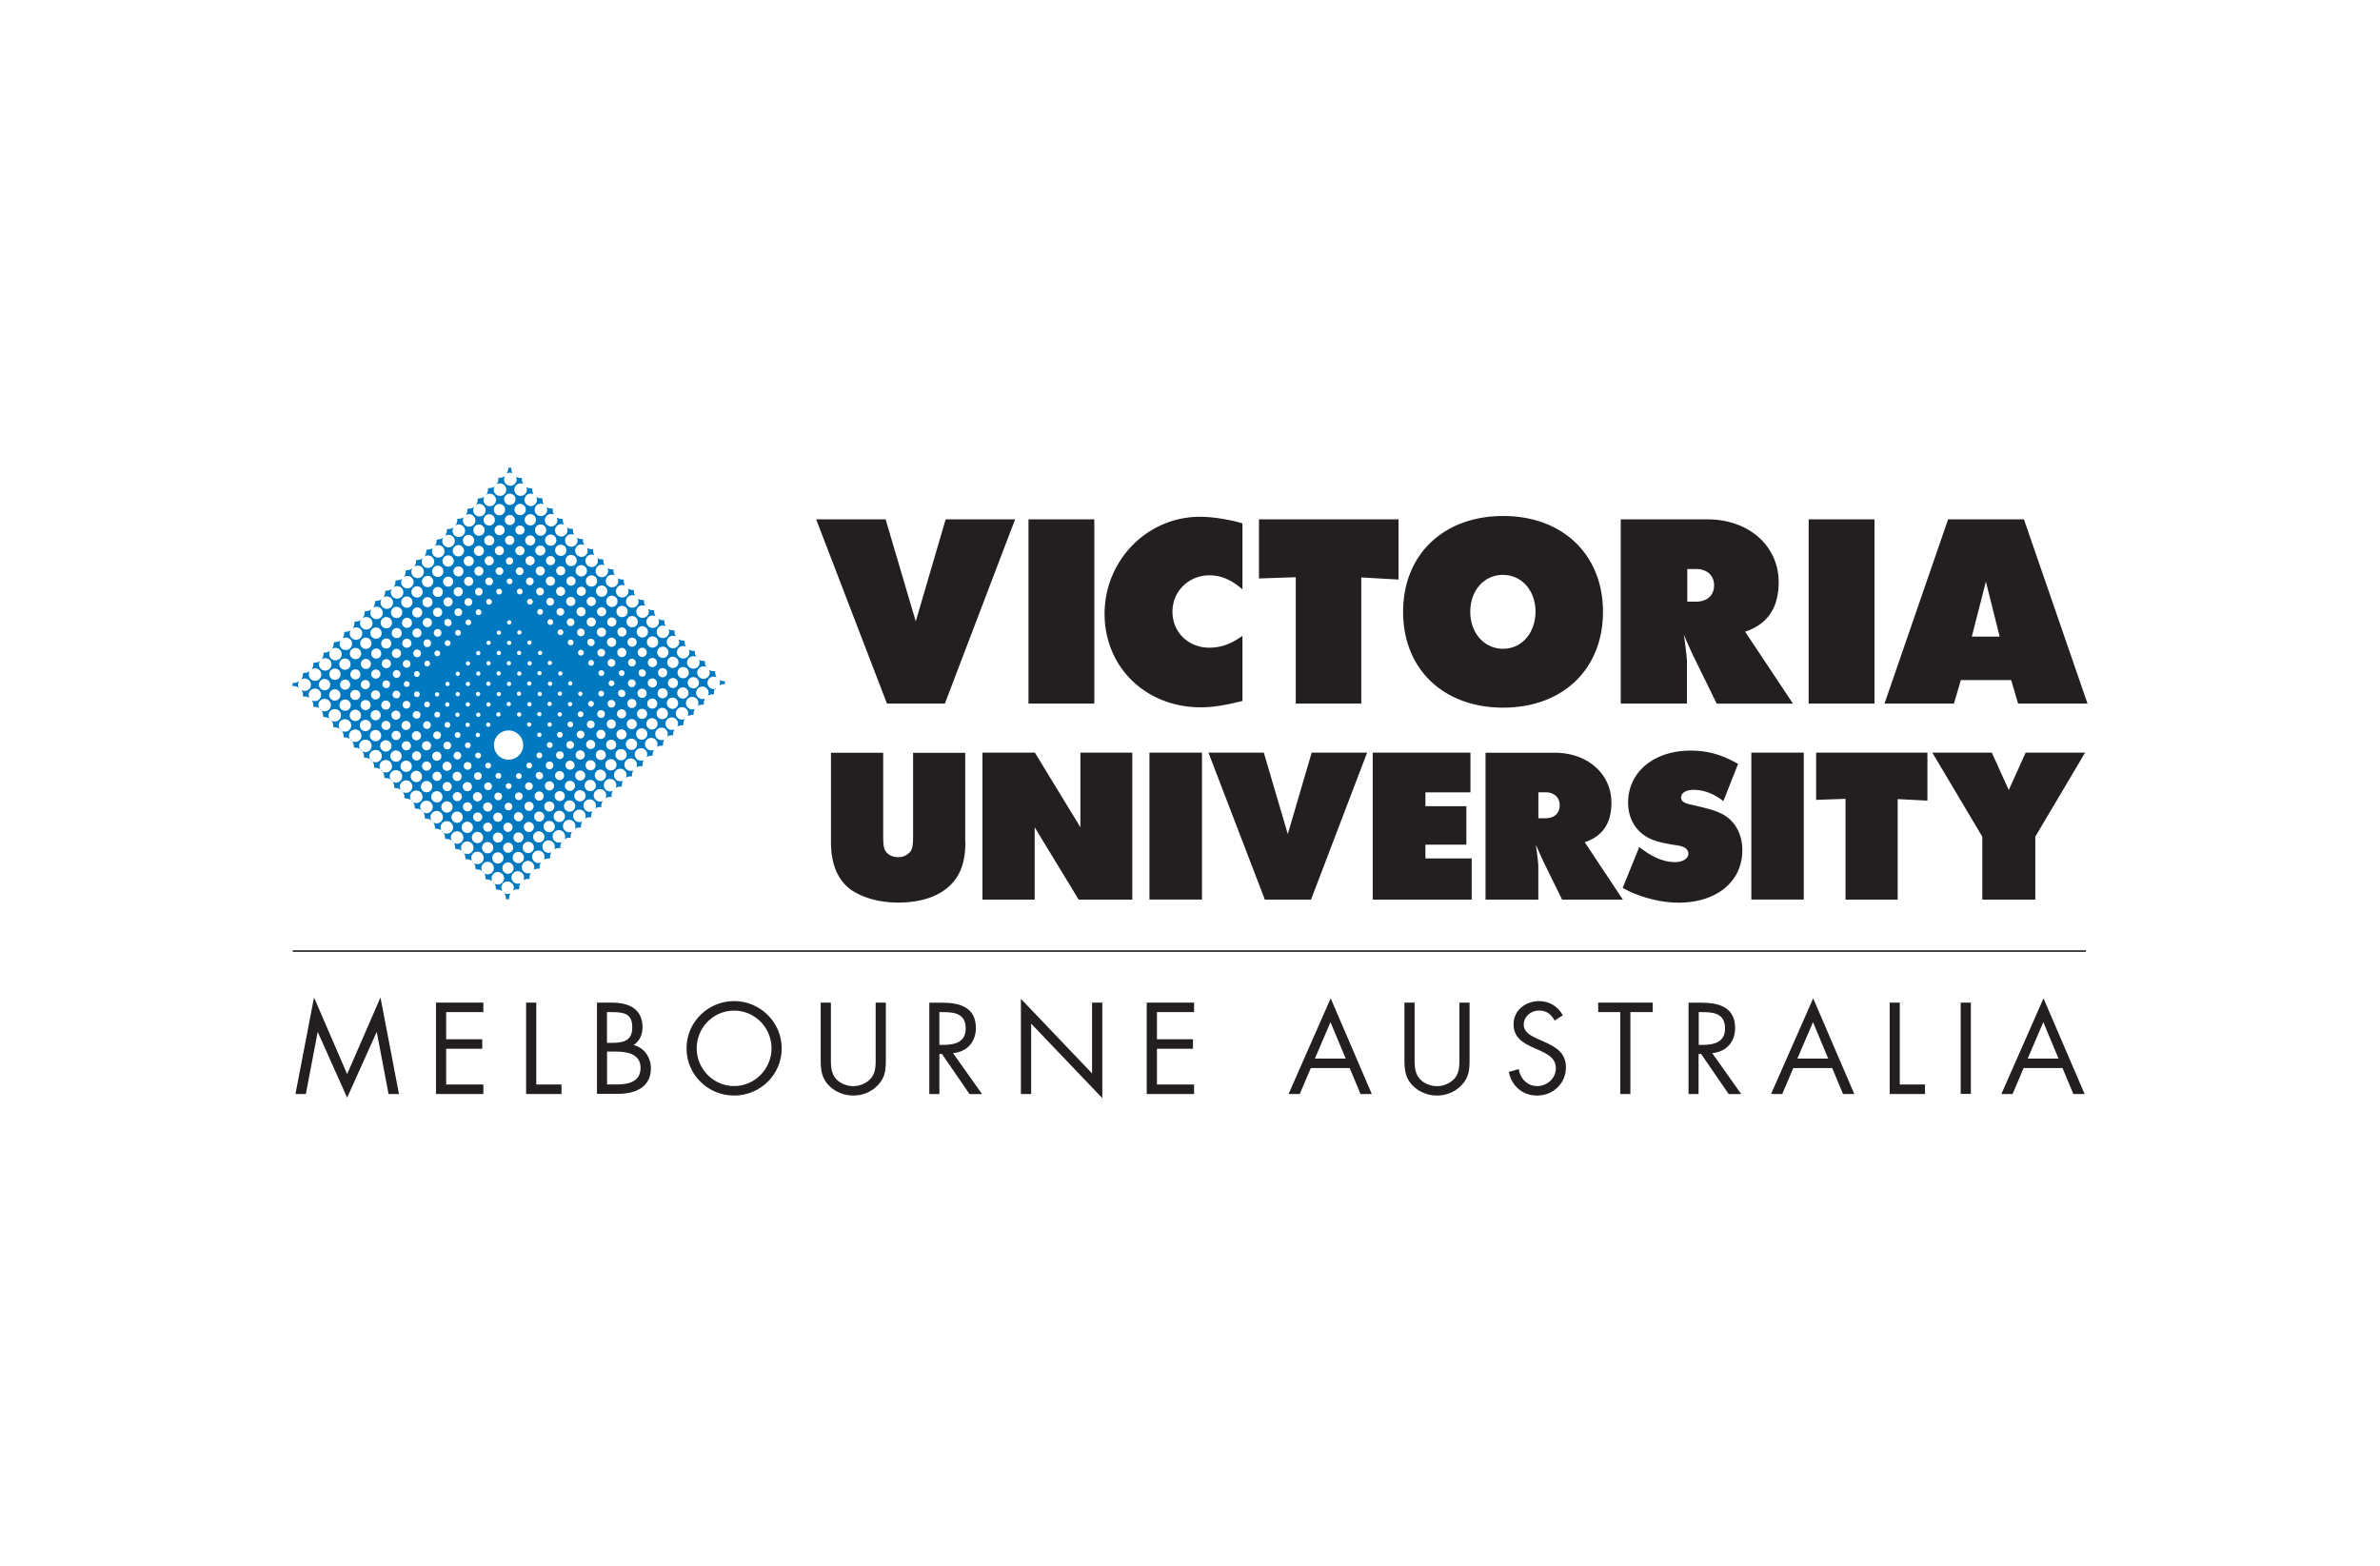
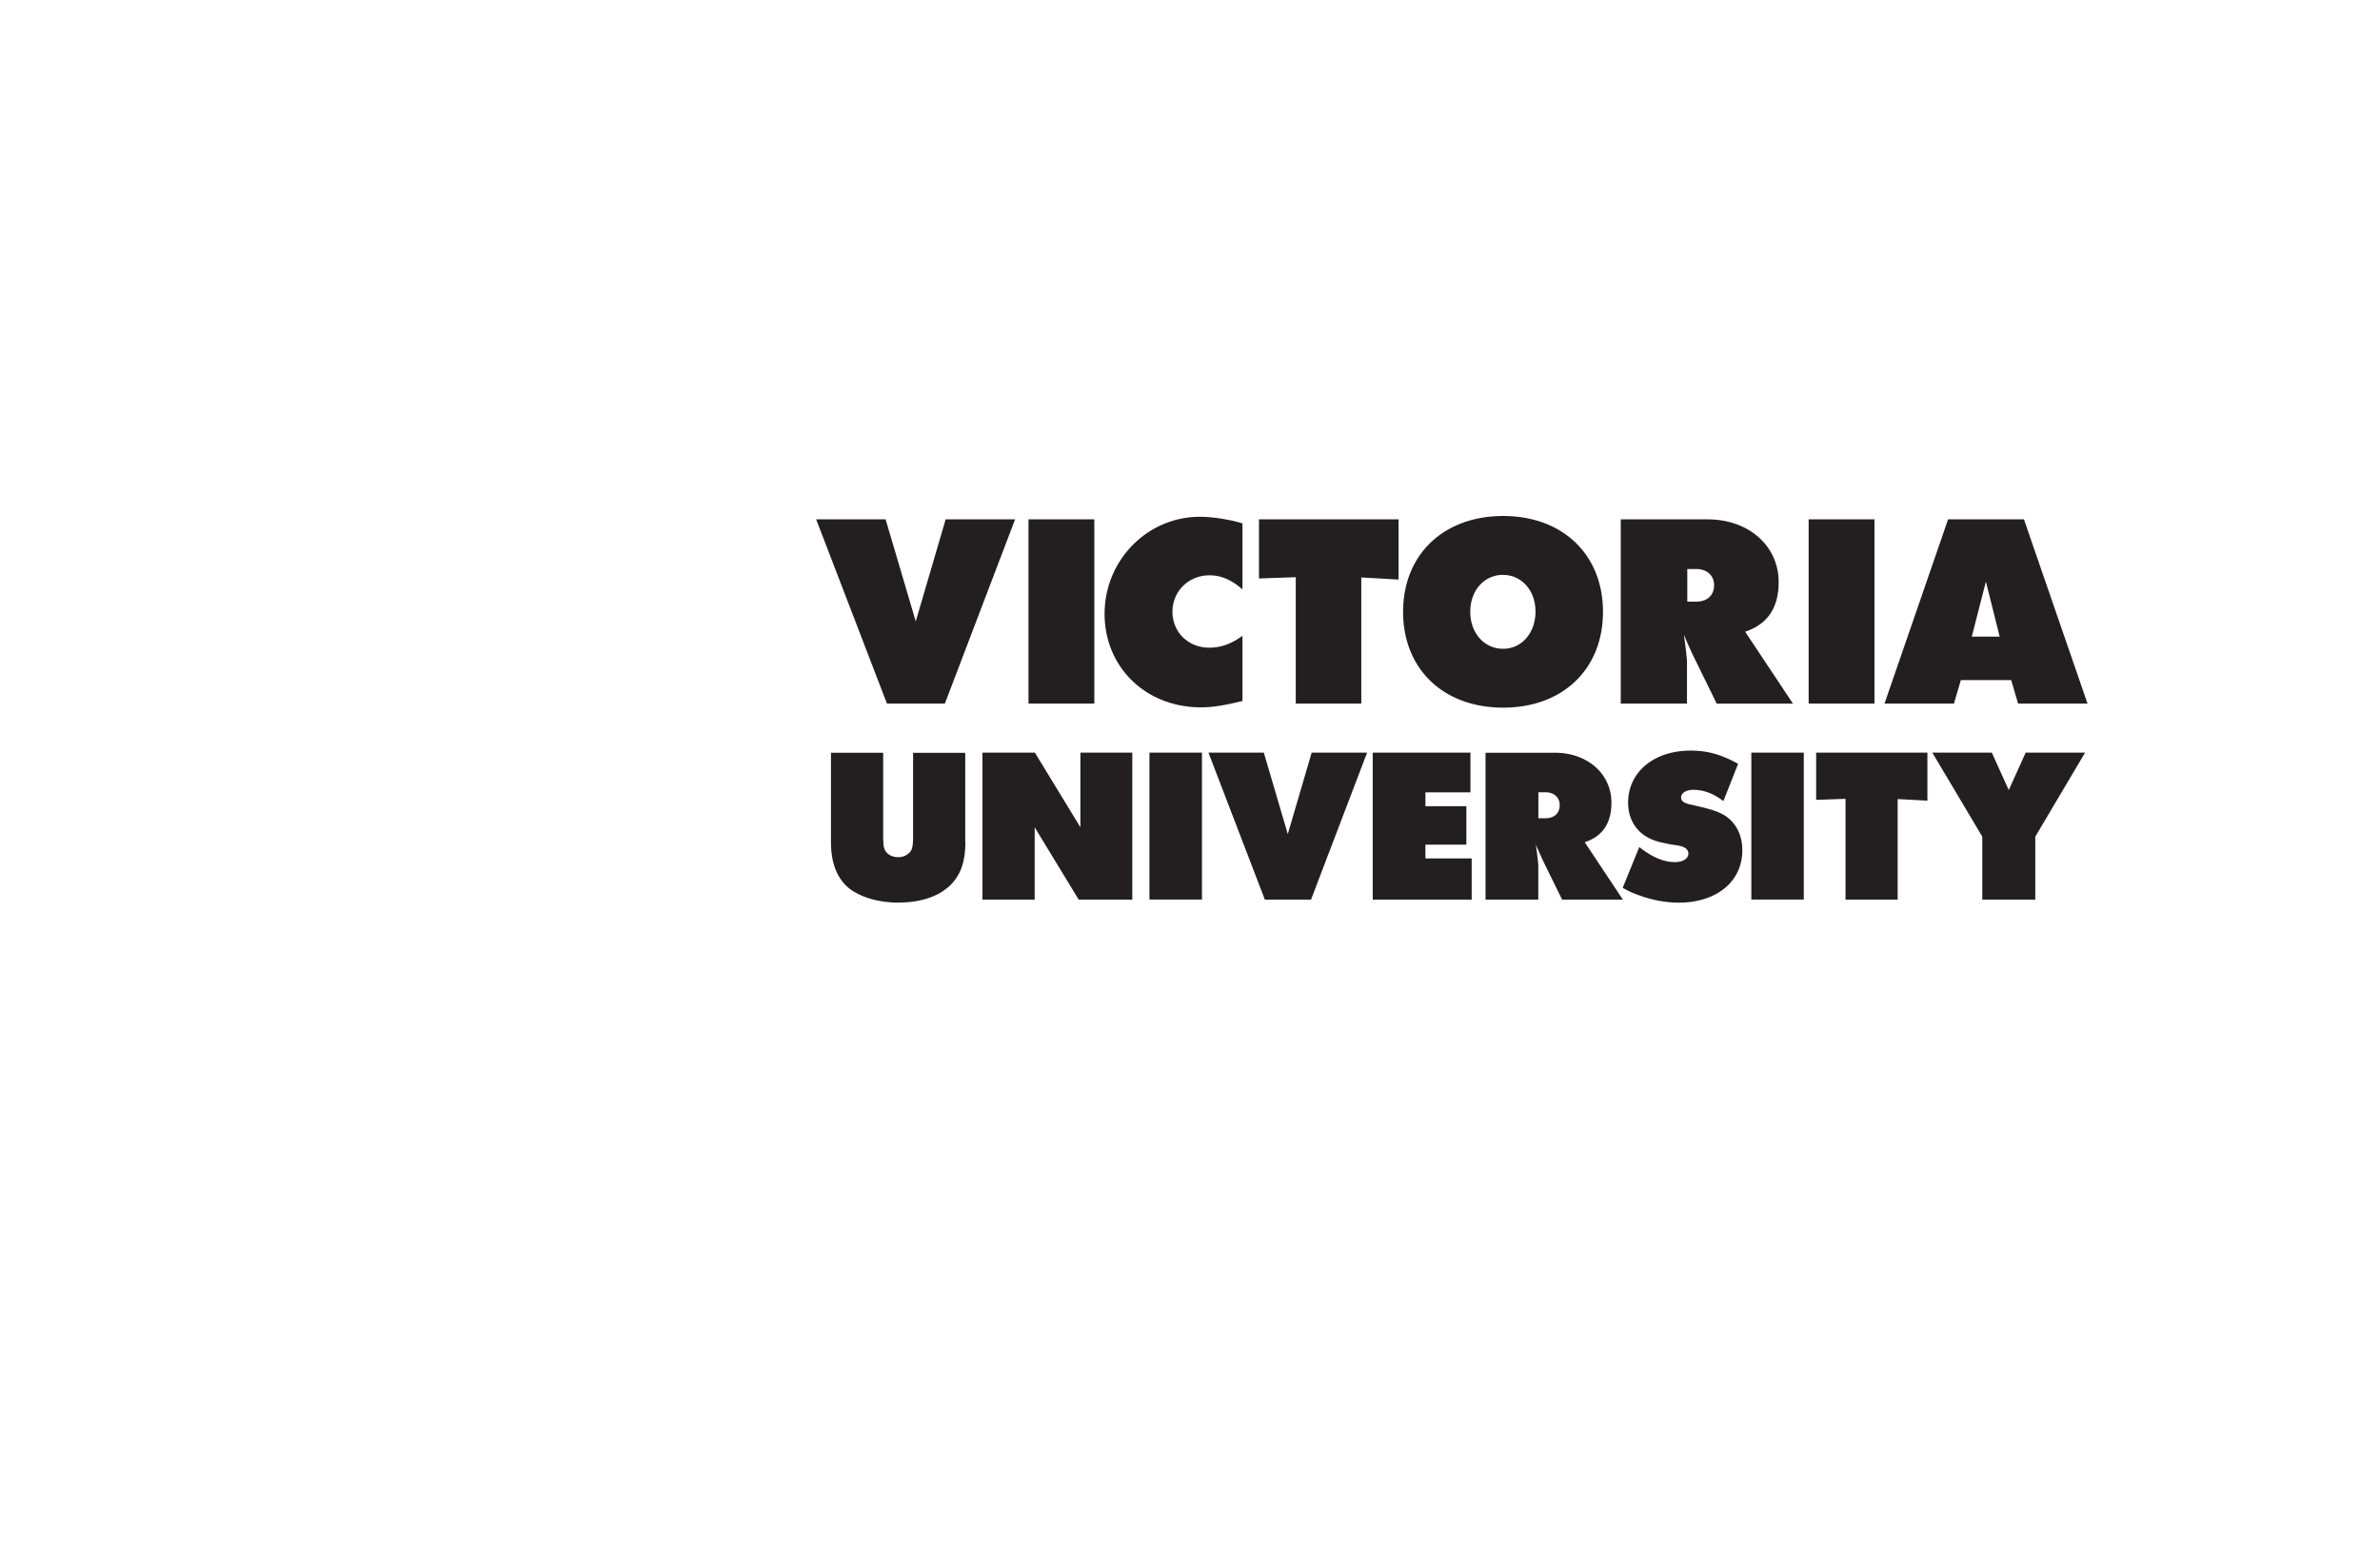
<svg xmlns="http://www.w3.org/2000/svg" viewBox="0 0 304 200">
  <path fill="#231f20" d="m113.12 66.34 3.85 13.03 3.82-13.03h8.87l-8.97 23.53h-7.4l-9.04-23.53h8.87zM131.37 66.34h8.41v23.53h-8.41zM158.7 75.29c-1.37-1.21-2.71-1.8-4.21-1.8-2.67 0-4.73 2.04-4.73 4.65s2.02 4.59 4.7 4.59c1.53 0 2.81-.49 4.24-1.51v8.32c-2.38.58-3.82.81-5.32.81-7.04 0-12.29-5.14-12.29-11.94s5.41-12.4 12.19-12.4c1.14 0 2.42.16 3.72.42.55.1.88.19 1.7.42v8.44ZM160.81 66.34h17.83v7.69l-4.76-.27v16.11h-8.37V73.73l-4.7.16v-7.55zM179.22 78.15c0 7.32 5.16 12.24 12.78 12.24s12.75-4.92 12.75-12.24-5.16-12.24-12.75-12.24-12.78 4.91-12.78 12.24M192 73.44c2.37 0 4.13 2 4.13 4.68s-1.72 4.75-4.13 4.75-4.2-2-4.2-4.72 1.76-4.72 4.2-4.72M207.03 89.87h8.45V84.4a54.192 54.192 0 0 0-.4-3.33c.49 1.18.75 1.7 1.04 2.36l.33.68 2.83 5.77h9.74l-6.11-9.19c2.85-.95 4.28-3.05 4.28-6.33 0-4.63-3.82-8.02-9.08-8.02h-11.09v23.53m8.5-17.19h1.11c1.4 0 2.31.82 2.31 2.07 0 1.31-.88 2.1-2.31 2.1h-1.11v-4.16M231.02 66.34h8.41v23.53h-8.41zM240.71 89.87h8.87l.88-3h6.43l.88 3h8.87l-8.12-23.53h-9.69l-8.12 23.53m12.95-15.58 1.76 7.03h-3.56l1.8-7.03M123.31 107.53c0 1.04-.1 1.98-.34 2.82-.86 3.15-3.86 4.94-8.26 4.94-2.5 0-4.78-.68-6.26-1.82-1.53-1.28-2.31-3.2-2.31-5.94V96.15h6.67v10.57c0 .94.05 1.49.18 1.75.24.63.94 1.02 1.72 1.02.5 0 .89-.13 1.22-.39.57-.4.7-.81.7-2.37V96.16h6.66v11.38M125.49 96.14h6.7l5.81 9.53v-9.53h6.63v18.77h-6.85l-5.62-9.24v9.24h-6.67V96.14zM146.82 96.14h6.71v18.76h-6.71zM161.43 96.14l3.06 10.4 3.05-10.4h7.08l-7.16 18.77h-5.9l-7.2-18.77h7.07zM175.34 96.14h12.48v5.07h-5.75v1.77h5.23v4.91h-5.23v1.76h5.91v5.26h-12.64V96.14zM189.75 114.91h6.74v-4.36c0-.06-.03-.29-.05-.6-.08-.7-.13-1.12-.26-2.06.39.94.6 1.35.83 1.88l.26.54 2.26 4.6h7.76l-4.87-7.33c2.27-.75 3.41-2.42 3.41-5.04 0-3.69-3.05-6.39-7.24-6.39h-8.84v18.76m6.75-13.71h.88c1.12 0 1.84.65 1.84 1.65 0 1.05-.7 1.67-1.84 1.67h-.88v-3.32M209.38 108.19c1.66 1.31 3.12 1.93 4.58 1.93.99 0 1.7-.45 1.7-1.09 0-.36-.26-.7-.66-.84-.24-.11-.42-.16-1.46-.31-1.12-.21-1.7-.34-2.19-.52-2.14-.73-3.39-2.53-3.39-4.83 0-3.9 3.28-6.65 7.98-6.65 2.19 0 3.93.5 6.07 1.69l-1.88 4.76c-1.28-.99-2.53-1.44-3.83-1.44-.94 0-1.57.4-1.57.97 0 .5.4.76 1.5.97l1.22.29c1.36.34 1.95.55 2.68.94 1.54.89 2.42 2.53 2.42 4.54 0 4.01-3.29 6.7-8.13 6.7-1.75 0-3.67-.39-5.33-1.04-.63-.23-.99-.39-1.82-.85l2.11-5.2M223.7 96.14h6.7v18.76h-6.7zM231.98 96.14h14.21v6.13l-3.8-.2v12.84h-6.66v-12.87l-3.75.13v-6.03zM254.42 96.14l2.16 4.78 2.16-4.78h7.59l-6.36 10.73v8.04h-6.77v-8.04l-6.38-10.73h7.6z" />
-   <path fill="#0079c1" d="M64.68 60.52c.24-.16.55-.18.8-.06-.14-.22-.19-.48-.17-.73-.13.03-.26.03-.39 0 .02.28-.06.56-.23.79M38.18 87.84a.793.793 0 0 1 .03-.85c-.23.18-.51.26-.79.24l-.06.06c.02.11.02.21 0 .33l.02.02c.28-.03.56.04.79.21M65.63 64.29c-.28.28-.74.28-1.02 0s-.28-.73 0-1.02.73-.28 1.02 0 .28.73 0 1.02m1.32 1.31c-.28.28-.74.28-1.02 0s-.28-.73 0-1.02.74-.28 1.02 0 .28.73 0 1.02m1.3 1.31c-.28.28-.73.28-1.02 0s-.28-.73 0-1.02.74-.28 1.02 0 .28.73 0 1.02m1.31 1.31c-.28.28-.74.28-1.02 0s-.28-.74 0-1.02.74-.28 1.02 0 .28.74 0 1.02m1.29 1.29c-.28.28-.73.28-1.02 0-.28-.28-.28-.74 0-1.02s.73-.28 1.02 0 .28.74 0 1.02m1.29 1.29c-.28.28-.73.28-1.02 0s-.28-.74 0-1.02.73-.28 1.02 0c.28.28.28.73 0 1.02m1.32 1.31c-.28.28-.74.28-1.02 0a.724.724 0 0 1 0-1.02c.28-.28.74-.28 1.02 0s.28.73 0 1.02m1.3 1.31c-.28.28-.73.28-1.02 0s-.28-.73 0-1.02c.28-.28.74-.28 1.02 0s.28.74 0 1.02m1.3 1.3c-.28.28-.74.28-1.02 0a.724.724 0 0 1 0-1.02c.28-.28.73-.28 1.02 0s.28.74 0 1.02m1.3 1.3c-.28.28-.74.28-1.02 0s-.28-.74 0-1.02.73-.28 1.02 0c.28.28.28.74 0 1.02m1.31 1.3c-.28.28-.74.28-1.02 0a.724.724 0 0 1 0-1.02c.28-.28.73-.28 1.02 0 .28.28.28.74 0 1.02m1.3 1.3c-.28.28-.73.28-1.02 0a.724.724 0 0 1 0-1.02c.28-.28.74-.28 1.02 0s.28.73 0 1.02m1.29 1.3c-.28.28-.74.28-1.02 0a.724.724 0 0 1 0-1.02c.28-.28.73-.28 1.02 0 .28.28.28.74 0 1.02m1.3 1.3c-.28.28-.73.28-1.02 0a.724.724 0 0 1 0-1.02c.28-.28.74-.28 1.02 0s.28.74 0 1.02m1.3 1.3c-.28.28-.74.28-1.02 0a.724.724 0 0 1 0-1.02c.28-.28.74-.28 1.02 0s.28.73 0 1.02m1.31 1.31c-.28.28-.73.28-1.02 0a.724.724 0 0 1 0-1.02c.28-.28.74-.28 1.02 0s.28.74 0 1.02m1.29 1.29c-.28.28-.74.28-1.02 0a.724.724 0 0 1 0-1.02c.28-.28.74-.28 1.02 0s.28.74 0 1.02m1.31 1.31c-.28.28-.74.28-1.02 0s-.28-.74 0-1.02.74-.28 1.02 0 .28.74 0 1.02m1.3 1.29c-.28.28-.74.28-1.02 0s-.28-.74 0-1.02.74-.28 1.02 0 .28.74 0 1.02M64.31 65.61c-.28.28-.74.28-1.02 0a.724.724 0 0 1 0-1.02c.28-.28.74-.28 1.02 0s.28.73 0 1.02m4.25 4.26c.25-.25.66-.25.91 0s.25.66 0 .91-.66.25-.91 0-.25-.66 0-.91m-1.29-1.29c.25-.25.66-.25.91 0s.25.66 0 .91-.66.25-.91 0-.25-.66 0-.91m-.44-1.28c.23.23.23.6 0 .82s-.6.23-.83 0c-.23-.23-.23-.6 0-.82s.6-.23.83 0m-1.25-.42c-.25.25-.66.25-.91 0s-.25-.66 0-.91.66-.25.91 0 .25.66 0 .91M85.5 86.79c.25-.25.66-.25.91 0s.25.66 0 .91-.66.25-.91 0a.646.646 0 0 1 0-.91M75.11 76.41c.23-.23.6-.23.83 0 .23.23.23.6 0 .83-.23.23-.6.23-.83 0a.585.585 0 0 1 0-.83m2.15 2.14c-.23.23-.6.23-.83 0a.573.573 0 0 1 0-.82c.23-.23.6-.23.83 0 .23.23.23.6 0 .82m1.3 1.31c-.23.23-.6.23-.83 0a.573.573 0 0 1 0-.82c.23-.23.6-.23.83 0 .23.23.23.6 0 .82m1.29 1.28c-.23.23-.6.23-.82 0s-.23-.6 0-.83c.23-.23.6-.23.82 0 .23.23.23.6 0 .83m1.3 1.3c-.23.23-.6.23-.83 0s-.23-.6 0-.82c.23-.23.6-.23.83 0 .23.23.23.6 0 .82m1.3 1.3c-.23.23-.6.23-.82 0a.585.585 0 0 1 0-.83c.23-.23.6-.23.82 0s.23.6 0 .83m2.6 1.77c.23.23.23.6 0 .83-.23.23-.6.23-.83 0a.585.585 0 0 1 0-.83c.23-.23.6-.23.83 0m-1.3-.47c-.23.23-.6.23-.83 0a.573.573 0 0 1 0-.82c.23-.23.6-.23.83 0 .23.23.23.6 0 .82m-9.92-9.92c.23-.23.6-.23.83 0 .23.23.23.6 0 .82-.23.23-.6.23-.83 0a.573.573 0 0 1 0-.82m-1.31-1.31c.23-.23.6-.23.83 0 .23.23.23.6 0 .83-.23.23-.6.23-.83 0a.585.585 0 0 1 0-.83m-2.61-1.78a.585.585 0 0 1 0-.83c.23-.23.6-.23.82 0 .23.23.23.6 0 .83-.23.23-.6.23-.82 0m1.3.47c.23-.23.6-.23.82 0s.23.6 0 .82c-.23.23-.6.23-.82 0s-.23-.6 0-.82m16.52 16.53c-.28.28-.73.28-1.02 0-.28-.28-.28-.74 0-1.02s.74-.28 1.02 0 .28.74 0 1.02M63 66.92c-.28.28-.74.28-1.02 0a.724.724 0 0 1 0-1.02c.28-.28.74-.28 1.02 0s.28.74 0 1.02M84.18 88.1c.25-.25.66-.25.91 0s.25.66 0 .91-.66.25-.91 0a.646.646 0 0 1 0-.91M64.27 68.18c-.25.25-.66.25-.91 0s-.25-.66 0-.91.66-.25.91 0 .25.66 0 .91m1.25 1.25c-.23.23-.6.23-.83 0a.585.585 0 0 1 0-.83c.23-.23.6-.23.83 0 .23.23.23.6 0 .83m1.31 1.33c-.23.23-.6.23-.83 0a.585.585 0 0 1 0-.83c.23-.23.6-.23.83 0 .23.23.23.6 0 .83m1.29 1.28c-.23.23-.6.23-.83 0a.585.585 0 0 1 0-.83c.23-.23.6-.23.83 0 .23.23.23.6 0 .83m1.3 1.3c-.23.23-.6.23-.82 0s-.23-.6 0-.82.6-.23.82 0c.23.23.23.6 0 .82m1.3 1.3c-.23.23-.6.23-.83 0-.23-.23-.23-.6 0-.83s.6-.23.83 0c.23.23.23.6 0 .83m1.3 1.31c-.23.23-.6.23-.82 0s-.23-.6 0-.82c.23-.23.6-.23.82 0s.23.6 0 .82m1.3 1.29c-.23.23-.6.23-.83 0a.585.585 0 0 1 0-.83c.23-.23.6-.23.83 0 .23.23.23.6 0 .83m1.31 1.31c-.23.23-.6.23-.82 0s-.23-.6 0-.83.6-.23.82 0 .23.6 0 .83m1.31 1.31c-.23.23-.6.23-.83 0a.573.573 0 0 1 0-.82c.23-.23.6-.23.83 0 .23.23.23.6 0 .82m1.3 1.3c-.23.23-.6.23-.83 0-.23-.23-.23-.6 0-.82s.6-.23.83 0c.23.23.23.6 0 .82m1.29 1.29c-.23.23-.6.23-.83 0a.585.585 0 0 1 0-.83c.23-.23.6-.23.83 0 .23.23.23.6 0 .83m1.31 1.31c-.23.23-.6.23-.82 0a.585.585 0 0 1 0-.83c.23-.23.6-.23.82 0s.23.6 0 .83m3.07 3.07c.23-.23.6-.23.83 0 .23.23.23.6 0 .82s-.6.23-.83 0a.573.573 0 0 1 0-.82m-2.54-1.84a.501.501 0 0 1 0-.7c.19-.19.5-.19.7 0 .19.19.19.5 0 .7-.19.19-.5.19-.7 0m1.31.63a.489.489 0 0 1 .69.69.489.489 0 0 1-.69-.69m4.73 4.72c-.28.28-.74.28-1.02 0s-.28-.74 0-1.02.74-.28 1.02 0 .28.73 0 1.02M61.69 68.23c-.28.28-.74.28-1.02 0s-.28-.74 0-1.02.74-.28 1.02 0 .28.74 0 1.02m21.17 21.19c.25-.25.66-.25.91 0s.25.66 0 .91-.66.25-.91 0a.646.646 0 0 1 0-.91M62.95 69.5c-.25.25-.66.25-.91 0s-.25-.66 0-.91.66-.25.91 0 .25.66 0 .91m1.25 1.25c-.23.23-.6.23-.82 0s-.23-.6 0-.82c.23-.23.6-.23.82 0 .23.23.23.6 0 .82m17.4 17.39c.23-.23.6-.23.83 0 .23.23.23.6 0 .83-.23.23-.6.23-.83 0a.585.585 0 0 1 0-.83m-1.25-1.21c.19-.19.5-.19.7 0s.19.5 0 .7-.5.19-.7 0a.501.501 0 0 1 0-.7m-.68-1.21c.14.14.14.38 0 .52s-.38.14-.52 0-.14-.38 0-.52.38-.14.52 0m-1.92-1.4c.19-.19.5-.19.7 0 .19.19.19.51 0 .7-.19.19-.5.19-.7 0a.501.501 0 0 1 0-.7m-1.3-1.29c.19-.19.5-.19.7 0s.19.5 0 .69-.5.19-.7 0a.489.489 0 0 1 0-.69m-1.31-1.32a.489.489 0 0 1 .69.69.489.489 0 0 1-.69-.69m-1.29-1.28c.19-.19.5-.19.69 0 .19.19.19.5 0 .7-.19.19-.5.19-.69 0a.501.501 0 0 1 0-.7m-1.31-1.3c.19-.19.5-.19.69 0 .19.19.19.5 0 .7-.19.19-.5.19-.69 0a.501.501 0 0 1 0-.7m-1.31-1.32c.19-.19.5-.19.7 0 .19.19.19.5 0 .69-.19.19-.5.19-.7 0s-.19-.5 0-.69m-1.3-1.3c.19-.19.5-.19.7 0 .19.19.19.5 0 .7-.19.19-.5.19-.7 0a.501.501 0 0 1 0-.7m-1.3-1.3c.19-.19.5-.19.7 0 .19.19.19.5 0 .7-.19.19-.5.19-.7 0a.501.501 0 0 1 0-.7m-1.3-1.3c.19-.19.5-.19.69 0 .19.19.19.5 0 .7-.19.19-.5.19-.69 0a.501.501 0 0 1 0-.7m-2.59-1.9a.489.489 0 0 1 .69-.69.489.489 0 0 1-.69.69m1.29.6c.19-.19.5-.19.7 0 .19.19.19.5 0 .7-.19.19-.5.19-.7 0s-.19-.5 0-.7M85.1 91.65c-.28.28-.74.28-1.02 0s-.28-.73 0-1.02.74-.28 1.02 0 .28.74 0 1.02m-24.74-22.1c-.28.28-.74.28-1.02 0s-.28-.74 0-1.02.74-.28 1.02 0 .28.74 0 1.02m21.19 21.18c.26-.25.66-.25.92 0 .25.25.25.66 0 .91-.26.25-.66.25-.92 0a.646.646 0 0 1 0-.91M61.63 70.82c-.25.25-.66.25-.91 0s-.25-.66 0-.91.66-.25.91 0 .25.66 0 .91m1.27 1.23c-.23.23-.6.23-.82 0-.23-.23-.23-.6 0-.83s.6-.23.82 0 .23.6 0 .83m17.4 17.4c.23-.23.6-.23.82 0s.23.6 0 .82-.6.23-.82 0-.23-.6 0-.82m-1.23-1.23a.489.489 0 0 1 .69.69.489.489 0 0 1-.69-.69M64.15 73.3c-.19.19-.5.19-.7 0a.501.501 0 0 1 0-.7c.19-.19.5-.19.7 0 .19.19.19.5 0 .7m1.2 1.22c-.14.14-.38.14-.52 0s-.14-.38 0-.52.38-.14.52 0 .14.38 0 .52m1.3 1.3c-.14.14-.38.14-.52 0s-.14-.38 0-.52.38-.14.52 0 .14.38 0 .52m1.3 1.3c-.14.14-.38.14-.52 0s-.14-.38 0-.52.38-.14.52 0 .14.38 0 .52m1.3 1.3c-.14.14-.38.14-.52 0s-.14-.38 0-.52.38-.14.52 0 .14.38 0 .52m1.3 1.3c-.14.14-.38.14-.52 0s-.14-.38 0-.52.38-.14.52 0 .14.38 0 .52m1.3 1.3c-.14.14-.38.14-.52 0a.374.374 0 0 1 0-.52c.14-.14.38-.14.52 0s.14.38 0 .52m1.3 1.3c-.14.14-.38.14-.52 0a.374.374 0 0 1 0-.52c.14-.14.38-.14.52 0s.14.38 0 .52m1.31 1.31c-.14.14-.38.14-.52 0a.374.374 0 0 1 0-.52c.14-.14.38-.14.52 0s.14.38 0 .52m1.3 1.3c-.14.14-.38.14-.52 0a.374.374 0 0 1 0-.52c.14-.14.38-.14.52 0s.14.38 0 .52m2.61 2.09c.14.14.14.38 0 .52s-.38.14-.52 0-.14-.38 0-.52.38-.14.52 0m-1.3-.78c-.14.14-.38.14-.52 0a.374.374 0 0 1 0-.52c.14-.14.38-.14.52 0s.14.38 0 .52m6.72 6.73c-.28.28-.74.28-1.02 0a.724.724 0 0 1 0-1.02c.28-.28.73-.28 1.02 0 .28.28.28.73 0 1.02M59.06 70.86c-.28.28-.74.28-1.02 0a.724.724 0 0 1 0-1.02c.28-.28.74-.28 1.02 0s.28.74 0 1.02m21.18 21.18c.25-.26.66-.26.91 0 .25.25.25.66 0 .91s-.66.25-.91 0a.646.646 0 0 1 0-.91M60.33 72.13c-.25.25-.66.25-.91 0s-.25-.66 0-.91.66-.25.91 0 .25.66 0 .91m1.25 1.24c-.23.23-.6.23-.82 0s-.23-.6 0-.83c.23-.23.6-.23.82 0 .23.23.23.6 0 .83m17.4 17.4c.23-.23.6-.23.83 0 .23.23.23.6 0 .82s-.6.23-.83 0a.573.573 0 0 1 0-.82m-1.23-1.22c.19-.19.5-.19.7 0s.19.5 0 .69c-.19.19-.5.19-.7 0a.489.489 0 0 1 0-.69M62.83 74.62c-.19.19-.5.19-.7 0-.19-.19-.19-.5 0-.7s.5-.19.7 0c.19.19.19.5 0 .7m14.22 13.72c.14.14.14.38 0 .52s-.38.14-.52 0a.374.374 0 0 1 0-.52c.14-.14.38-.14.52 0M64.02 75.83c-.14.14-.38.14-.52 0s-.14-.38 0-.52.38-.14.52 0 .14.38 0 .52m18.46 18.44c-.28.28-.74.28-1.02 0s-.28-.73 0-1.02.74-.28 1.02 0 .28.73 0 1.02m-24.73-22.1c-.28.28-.74.28-1.02 0s-.28-.74 0-1.02.74-.28 1.02 0 .28.74 0 1.02m21.18 21.18c.25-.25.66-.25.91 0s.25.66 0 .91-.66.25-.91 0a.646.646 0 0 1 0-.91M59.01 73.44c-.25.25-.66.25-.91 0s-.25-.66 0-.91.66-.25.91 0 .25.66 0 .91m1.27 1.23c-.23.23-.6.23-.83 0a.573.573 0 0 1 0-.82c.23-.23.6-.23.83 0 .23.23.23.6 0 .82m17.39 17.4c.23-.23.6-.23.82 0s.23.6 0 .83c-.23.23-.6.23-.82 0s-.23-.6 0-.83m-1.24-1.22c.19-.19.5-.19.7 0 .19.19.19.5 0 .7s-.5.19-.7 0-.19-.5 0-.7M61.51 75.93c-.19.19-.5.19-.69 0s-.19-.5 0-.7c.19-.19.5-.19.69 0 .19.19.19.5 0 .7m1.21 1.2c-.14.14-.38.14-.52 0s-.14-.38 0-.52.38-.14.52 0 .14.38 0 .52m12.51 12.51c.14-.14.38-.14.52 0s.14.38 0 .52-.38.14-.52 0a.374.374 0 0 1 0-.52m-1.3-1.21c.11-.11.28-.11.39 0s.11.28 0 .4c-.11.11-.28.11-.39 0s-.11-.28 0-.4m-1.28-1.33a.26.26 0 0 1 .38 0c.11.11.11.28 0 .39s-.28.11-.38 0a.272.272 0 0 1 0-.39m-1.27-1.27c.11-.11.28-.11.39 0s.11.28 0 .39-.28.11-.39 0a.272.272 0 0 1 0-.39m-1.34-1.34c.11-.11.28-.11.39 0s.11.28 0 .38c-.11.11-.28.11-.39 0s-.11-.28 0-.38m-2.6-2.6a.26.26 0 0 1 .38 0c.11.11.11.28 0 .39s-.28.11-.38 0a.272.272 0 0 1 0-.39m-2.59-2.2a.26.26 0 0 1 0-.38c.11-.11.28-.11.39 0 .11.11.11.28 0 .38-.11.11-.28.11-.39 0m1.3.91c.11-.11.28-.11.39 0s.11.28 0 .38c-.11.11-.28.11-.39 0s-.11-.28 0-.38m15.02 14.98c-.28.28-.73.28-1.02 0a.724.724 0 0 1 0-1.02c.28-.28.74-.28 1.02 0s.28.74 0 1.02M56.43 73.49c-.28.28-.73.28-1.02 0s-.28-.73 0-1.02.74-.28 1.02 0 .28.74 0 1.02m21.18 21.18c.25-.25.66-.25.91 0s.25.66 0 .91-.66.25-.91 0a.628.628 0 0 1 0-.91M57.7 74.75c-.25.25-.66.25-.91 0a.646.646 0 0 1 0-.91c.25-.25.66-.25.91 0s.25.66 0 .91M58.95 76c-.23.23-.6.23-.83 0a.585.585 0 0 1 0-.83c.23-.23.6-.23.83 0 .23.23.23.6 0 .83m17.4 17.39c.23-.23.6-.23.82 0s.23.6 0 .83c-.23.23-.6.23-.82 0s-.23-.6 0-.83m-1.24-1.21c.19-.19.5-.19.7 0 .19.19.19.5 0 .7-.19.19-.5.19-.7 0s-.19-.5 0-.7M60.18 77.25c-.19.19-.5.19-.7 0s-.19-.5 0-.7c.19-.19.5-.19.7 0 .19.19.19.5 0 .7m1.21 1.21c-.14.14-.38.14-.52 0s-.14-.38 0-.52.38-.14.52 0 .14.38 0 .52M73.9 90.97c.14-.14.38-.14.52 0s.14.38 0 .52-.38.14-.52 0a.374.374 0 0 1 0-.52m-1.28-1.23c.11-.11.28-.11.39 0 .11.11.11.28 0 .39-.11.11-.28.11-.39 0s-.11-.28 0-.39m-1.29-1.33a.26.26 0 0 1 .38 0c.11.11.11.28 0 .39s-.28.11-.38 0a.272.272 0 0 1 0-.39m-1.27-1.27c.11-.11.28-.11.39 0s.11.28 0 .39-.28.11-.39 0-.11-.28 0-.39m-1.27-3.93c.11-.11.28-.11.39 0s.11.28 0 .38c-.11.11-.28.11-.39 0s-.11-.28 0-.38m-.07 2.59a.26.26 0 0 1 .38 0c.11.11.11.28 0 .38a.26.26 0 0 1-.38 0 .26.26 0 0 1 0-.38m-1.26-1.26a.26.26 0 0 1 .38 0c.11.11.11.28 0 .38a.26.26 0 0 1-.38 0 .26.26 0 0 1 0-.38m-1.34-1.33a.26.26 0 0 1 .38 0c.11.11.11.28 0 .38a.26.26 0 0 1-.38 0 .26.26 0 0 1 0-.38M63.53 81a.26.26 0 0 1 0-.38c.11-.11.28-.11.39 0s.11.28 0 .38c-.11.11-.28.11-.39 0m1.31.92c.11-.11.28-.11.39 0 .11.11.11.28 0 .38-.11.11-.28.11-.39 0a.26.26 0 0 1 0-.38m15 14.99c-.28.28-.74.28-1.02 0a.724.724 0 0 1 0-1.02c.28-.28.74-.28 1.02 0s.28.74 0 1.02M55.13 74.79c-.28.28-.74.28-1.02 0a.724.724 0 0 1 0-1.02c.28-.28.74-.28 1.02 0s.28.74 0 1.02m21.16 21.19c.25-.26.66-.26.91 0 .25.25.25.66 0 .91s-.66.25-.91 0-.25-.66 0-.91M56.38 76.07c-.25.25-.66.25-.91 0a.646.646 0 0 1 0-.91c.25-.25.66-.25.91 0s.25.66 0 .91m1.26 1.23c-.23.23-.6.23-.82 0a.585.585 0 0 1 0-.83c.23-.23.6-.23.82 0 .23.23.23.6 0 .83m17.4 17.39c.23-.23.6-.23.82 0s.23.6 0 .82-.6.23-.82 0-.23-.6 0-.82m-1.23-1.22c.19-.19.5-.19.7 0s.19.5 0 .7-.5.19-.7 0a.501.501 0 0 1 0-.7M58.89 78.55c-.19.19-.5.19-.7 0a.501.501 0 0 1 0-.7c.19-.19.5-.19.7 0 .19.19.19.5 0 .7m1.19 1.21c-.14.14-.38.14-.52 0s-.14-.38 0-.52.38-.14.52 0 .14.38 0 .52m12.51 12.51c.14-.14.38-.14.52 0s.14.38 0 .52-.38.14-.52 0a.374.374 0 0 1 0-.52m-1.28-1.22c.11-.11.28-.11.39 0 .11.11.11.28 0 .39s-.28.11-.39 0-.11-.28 0-.39m-1.3-1.33a.26.26 0 0 1 .38 0c.11.11.11.28 0 .39s-.28.11-.38 0a.272.272 0 0 1 0-.39m-1.26-1.27c.11-.11.28-.11.39 0s.11.28 0 .39-.28.11-.39 0-.11-.28 0-.39m-1.34-1.33c.11-.11.28-.11.39 0s.11.28 0 .38c-.11.11-.28.11-.39 0s-.11-.28 0-.38m-1.27-1.27c.11-.11.28-.11.39 0s.11.28 0 .38c-.11.11-.28.11-.39 0s-.11-.28 0-.38m-1.33-1.33a.26.26 0 0 1 .38 0c.11.11.11.28 0 .39a.26.26 0 0 1-.38 0 .272.272 0 0 1 0-.39m-2.59-2.22a.26.26 0 0 1 0-.38.26.26 0 0 1 .38 0c.11.11.11.28 0 .38a.26.26 0 0 1-.38 0m1.3.92c.11-.11.28-.11.39 0s.11.28 0 .38c-.11.11-.28.11-.39 0a.26.26 0 0 1 0-.38M78.54 98.2c-.28.28-.74.28-1.02 0s-.28-.74 0-1.02.74-.28 1.02 0 .28.74 0 1.02M53.78 76.12c-.28.28-.74.28-1.02 0a.724.724 0 0 1 0-1.02c.28-.28.74-.28 1.02 0s.28.74 0 1.02m21.2 21.17c.25-.25.66-.25.91 0s.25.66 0 .92c-.25.25-.66.25-.91 0a.658.658 0 0 1 0-.92M55.06 77.37c-.25.25-.66.25-.91 0a.646.646 0 0 1 0-.91c.25-.25.66-.25.91 0s.25.66 0 .91m1.25 1.25c-.23.23-.6.23-.83 0a.585.585 0 0 1 0-.83c.23-.23.6-.23.83 0 .23.23.23.6 0 .83m17.39 17.4c.23-.23.6-.23.83 0 .23.23.23.6 0 .83-.23.23-.6.23-.83 0s-.23-.6 0-.83m-1.22-1.22c.19-.19.5-.19.7 0s.19.5 0 .7c-.19.19-.5.19-.7 0a.501.501 0 0 1 0-.7M57.56 79.87a.489.489 0 0 1-.69-.69.489.489 0 0 1 .69.69m1.2 1.22c-.14.14-.38.14-.52 0a.374.374 0 0 1 0-.52c.14-.14.38-.14.52 0s.14.38 0 .52m12.5 12.5c.14-.14.38-.14.52 0s.14.38 0 .52-.38.14-.52 0a.374.374 0 0 1 0-.52m-1.25-1.24c.11-.11.28-.11.39 0s.11.28 0 .39-.28.11-.39 0-.11-.28 0-.39m-1.31-1.32a.26.26 0 0 1 .38 0c.11.11.11.28 0 .38a.26.26 0 0 1-.38 0 .26.26 0 0 1 0-.38m-1.26-1.27a.26.26 0 0 1 .38 0c.11.11.11.28 0 .39s-.28.11-.38 0a.272.272 0 0 1 0-.39m-1.34-1.34a.26.26 0 0 1 .38 0c.11.11.11.28 0 .39s-.28.11-.38 0a.272.272 0 0 1 0-.39m-1.27-1.26a.26.26 0 0 1 .38 0c.11.11.11.28 0 .39s-.28.11-.38 0a.272.272 0 0 1 0-.39m-1.33-1.34a.26.26 0 0 1 .38 0c.11.11.11.28 0 .39s-.28.11-.38 0a.272.272 0 0 1 0-.39m-2.6-2.2a.272.272 0 0 1 0-.39.26.26 0 0 1 .38 0c.11.11.11.28 0 .39s-.28.11-.38 0m1.31.91a.26.26 0 0 1 .38 0c.11.11.11.28 0 .38a.26.26 0 0 1-.38 0 .26.26 0 0 1 0-.38M77.2 99.54c-.28.28-.74.28-1.02 0s-.28-.73 0-1.02c.28-.28.73-.28 1.02 0 .28.28.28.74 0 1.02M52.48 77.42c-.28.28-.74.28-1.02 0a.724.724 0 0 1 0-1.02c.28-.28.74-.28 1.02 0s.28.74 0 1.02m21.18 21.19c.25-.25.66-.25.91 0s.25.66 0 .91-.66.25-.91 0-.25-.66 0-.91M53.75 78.69c-.25.25-.66.25-.91 0a.646.646 0 0 1 0-.91c.25-.26.66-.26.91 0 .25.25.25.66 0 .91M55 79.94c-.23.23-.6.23-.83 0a.585.585 0 0 1 0-.83c.23-.23.6-.23.83 0 .23.23.23.6 0 .83m17.4 17.39c.23-.23.6-.23.82 0 .23.23.23.6 0 .82s-.6.23-.82 0-.23-.6 0-.82m-1.23-1.22c.19-.19.5-.19.7 0 .19.19.19.5 0 .7s-.5.19-.7 0a.501.501 0 0 1 0-.7M56.24 81.19c-.19.19-.5.19-.69 0a.501.501 0 0 1 0-.7c.19-.19.5-.19.69 0 .19.19.19.5 0 .7m1.2 1.22c-.14.14-.38.14-.52 0s-.14-.38 0-.52.38-.14.52 0 .14.38 0 .52m12.52 12.5c.14-.14.38-.14.52 0s.14.38 0 .52-.38.14-.52 0a.374.374 0 0 1 0-.52m-1.26-1.25c.11-.11.28-.11.39 0s.11.28 0 .39c-.11.11-.28.11-.39 0s-.11-.28 0-.39m-1.31-1.31c.11-.11.28-.11.39 0s.11.28 0 .38c-.11.11-.28.11-.39 0s-.11-.28 0-.38m-1.27-1.28c.11-.11.28-.11.39 0s.11.28 0 .39-.28.11-.39 0-.11-.28 0-.39m-1.33-1.33c.11-.11.28-.11.39 0s.11.28 0 .38c-.11.11-.28.11-.39 0s-.11-.28 0-.39m-1.27-1.26a.26.26 0 0 1 .38 0c.11.11.11.28 0 .38a.26.26 0 0 1-.38 0 .26.26 0 0 1 0-.38m-1.33-1.33c.11-.11.28-.11.39 0 .11.11.11.28 0 .39s-.28.11-.39 0-.11-.28 0-.39m-2.6-2.21a.26.26 0 0 1 0-.38.26.26 0 0 1 .38 0c.11.11.11.28 0 .38a.26.26 0 0 1-.38 0m1.31.92a.26.26 0 0 1 .38 0c.11.11.11.28 0 .38a.26.26 0 0 1-.38 0 .26.26 0 0 1 0-.38m15 15c-.28.28-.73.28-1.02 0s-.28-.74 0-1.02.74-.28 1.02 0 .28.74 0 1.02M51.17 78.74c-.28.28-.74.28-1.02 0a.724.724 0 0 1 0-1.02c.28-.28.73-.28 1.02 0s.28.74 0 1.02m23.42 23.42c-.28.28-.74.28-1.02 0s-.28-.74 0-1.02.73-.28 1.02 0 .28.74 0 1.02M52.44 80.01c-.25.25-.66.25-.91 0s-.25-.66 0-.91.66-.25.91 0 .25.66 0 .91m19.91 19.91c.25-.25.66-.25.91 0 .25.26.25.66 0 .91s-.66.25-.91 0-.25-.66 0-.91m-1.28-1.26c.23-.23.6-.23.82 0s.23.6 0 .82c-.23.23-.6.23-.82 0a.573.573 0 0 1 0-.82m-1.22-1.24c.19-.19.5-.19.69 0s.19.5 0 .7-.5.19-.69 0a.501.501 0 0 1 0-.7m-.7-1.19c.14.14.14.38 0 .52s-.38.14-.52 0a.374.374 0 0 1 0-.52c.14-.14.38-.14.52 0m-5.68-5.17c.11-.11.28-.11.39 0s.11.28 0 .38c-.11.11-.28.11-.39 0s-.11-.28 0-.38m-4.81-4.81a.26.26 0 0 1-.38 0 .26.26 0 0 1 0-.38.26.26 0 0 1 .38 0c.11.11.11.28 0 .38m1.3 1.31a.26.26 0 0 1-.38 0c-.11-.11-.11-.28 0-.39s.28-.11.38 0c.11.11.11.28 0 .39m2.63 2.23c.11.11.11.28 0 .39-.11.11-.28.11-.39 0-.11-.11-.11-.28 0-.39s.28-.11.39 0m-1.33-.95c-.11.11-.28.11-.39 0-.11-.11-.11-.28 0-.39s.28-.11.39 0 .11.28 0 .39M55.6 83.2c.14-.14.38-.14.52 0s.14.38 0 .52-.38.14-.52 0-.14-.38 0-.52m-2.75-1.94c-.23-.23-.23-.6 0-.82s.6-.23.82 0c.23.23.23.6 0 .82s-.6.23-.82 0m1.38.55c.19-.19.5-.19.69 0 .19.19.19.5 0 .7-.19.19-.5.19-.69 0a.501.501 0 0 1 0-.7m12.05 14.68c-.73.73-1.91.73-2.64 0s-.73-1.91 0-2.64 1.91-.73 2.64 0 .73 1.91 0 2.64m4.76 4.74c.25-.25.66-.25.91 0 .26.25.26.66 0 .91-.25.25-.66.25-.91 0s-.25-.66 0-.91m-1.27-1.26c.23-.23.6-.23.83 0 .23.23.23.6 0 .83-.23.23-.6.23-.83 0a.585.585 0 0 1 0-.83m-2.44-1.92a.374.374 0 0 1 0-.52c.14-.14.38-.14.52 0s.14.38 0 .52-.38.14-.52 0m1.22.68a.489.489 0 0 1 .69.69.489.489 0 0 1-.69-.69m4.72 4.74c-.28.28-.74.28-1.02 0a.724.724 0 0 1 0-1.02c.28-.28.74-.28 1.02 0s.28.73 0 1.02m-1.32 1.32c-.28.28-.74.28-1.02 0s-.28-.74 0-1.02.74-.28 1.02 0 .28.74 0 1.02M49.79 82.65c-.25.25-.66.25-.91 0s-.25-.66 0-.91.66-.25.91 0 .25.66 0 .91m1.27 1.23c-.23.23-.6.23-.83 0a.585.585 0 0 1 0-.83c.23-.23.6-.23.83 0 .23.23.23.6 0 .83m1.23 1.27c-.19.19-.5.19-.7 0a.501.501 0 0 1 0-.7c.19-.19.5-.19.7 0 .19.19.19.5 0 .7m1.22 1.21c-.14.14-.38.14-.52 0s-.14-.38 0-.52.38-.14.52 0 .14.38 0 .52m2.52 2.53c-.11.11-.28.11-.39 0a.272.272 0 0 1 0-.39c.11-.11.28-.11.39 0 .11.11.11.28 0 .39m1.3 1.3c-.11.11-.28.11-.39 0-.11-.11-.11-.28 0-.4.11-.11.28-.11.39 0s.11.28 0 .4m1.3 1.3c-.11.11-.28.11-.39 0s-.11-.28 0-.39c.11-.11.28-.11.39 0s.11.28 0 .39m1.3 1.29c-.11.11-.28.11-.39 0s-.11-.28 0-.39.28-.11.39 0 .11.28 0 .39m1.3 1.3c-.11.11-.28.11-.39 0s-.11-.28 0-.39.28-.11.39 0 .11.28 0 .39m5.3 5.31c-.14.14-.38.14-.52 0a.374.374 0 0 1 0-.52c.14-.14.38-.14.52 0s.14.38 0 .52m1.38 1.38c-.19.19-.5.19-.7 0a.489.489 0 0 1 0-.69c.19-.19.51-.19.7 0 .19.19.19.5 0 .69m2.71 1.79c.25.25.25.66 0 .91s-.66.25-.91 0-.25-.66 0-.91.66-.25.91 0m-1.34-.46c-.23.23-.6.23-.82 0s-.23-.6 0-.83c.23-.23.6-.23.82 0s.23.6 0 .83M47.52 80.36c.28-.28.74-.28 1.02 0s.28.74 0 1.02-.74.28-1.02 0a.724.724 0 0 1 0-1.02m3.61.96c-.25.25-.66.25-.91 0s-.25-.66 0-.91.66-.25.91 0 .25.66 0 .91m1.25 1.25c-.23.23-.6.23-.83 0-.23-.23-.23-.6 0-.82s.6-.23.83 0c.23.23.23.6 0 .82m1.25 1.24c-.19.19-.5.19-.7 0-.19-.19-.19-.5 0-.7s.5-.19.7 0c.19.19.19.51 0 .7m1.2 1.21c-.14.14-.38.14-.52 0s-.14-.38 0-.52.38-.14.52 0 .14.38 0 .52m2.53 2.54a.26.26 0 0 1-.38 0c-.11-.11-.11-.28 0-.39s.28-.11.38 0 .11.28 0 .39m1.3 1.3a.26.26 0 0 1-.38 0c-.11-.11-.11-.28 0-.39s.28-.11.38 0c.11.11.11.28 0 .39m1.29 1.3c-.11.11-.28.11-.39 0s-.11-.28 0-.38c.11-.11.28-.11.39 0 .11.11.11.28 0 .38m2.61 2.21c.11.11.11.28 0 .39-.11.11-.28.11-.39 0s-.11-.28 0-.39c.11-.11.28-.11.39 0m-1.27-.88c-.11.11-.28.11-.39 0s-.11-.28 0-.38c.11-.11.28-.11.39 0s.11.28 0 .38M48.84 79.03c.28-.28.74-.28 1.02 0s.28.73 0 1.02c-.28.28-.74.28-1.02 0a.724.724 0 0 1 0-1.02m-1.6 3.65c-.28.28-.73.28-1.02 0a.724.724 0 0 1 0-1.02c.28-.28.74-.28 1.02 0s.28.74 0 1.02m21.18 21.17c.25-.25.66-.25.91 0s.25.66 0 .91-.66.25-.91 0-.25-.66 0-.91M48.51 83.94c-.25.25-.66.25-.91 0s-.25-.66 0-.91.66-.25.91 0 .25.66 0 .91m1.25 1.24c-.23.23-.6.23-.83 0-.23-.23-.23-.6 0-.82s.6-.23.83 0c.23.23.23.6 0 .82m17.4 17.4c.23-.23.6-.23.83 0 .23.23.23.6 0 .83-.23.23-.6.23-.83 0a.585.585 0 0 1 0-.83m-1.24-1.22c.19-.19.5-.19.7 0 .19.19.19.5 0 .7-.19.19-.5.19-.7 0a.501.501 0 0 1 0-.7M51.01 86.44c-.19.19-.5.19-.7 0-.19-.19-.19-.5 0-.7s.5-.19.7 0 .19.5 0 .7m1.2 1.2c-.14.14-.38.14-.52 0s-.14-.38 0-.52.38-.14.52 0 .14.38 0 .52m1.3 1.3c-.14.14-.38.14-.52 0s-.14-.38 0-.52.38-.14.52 0 .14.38 0 .52m1.3 1.3c-.14.14-.38.14-.52 0s-.14-.38 0-.52.38-.14.52 0 .14.38 0 .52m1.3 1.31c-.14.14-.38.14-.52 0s-.14-.38 0-.52.38-.14.52 0 .14.38 0 .52m1.3 1.3c-.14.14-.38.14-.52 0s-.14-.38 0-.52.38-.14.52 0 .14.38 0 .52m1.3 1.3c-.14.14-.38.14-.52 0a.374.374 0 0 1 0-.52c.14-.14.38-.14.52 0s.14.38 0 .52m1.31 1.31c-.14.14-.38.14-.52 0a.374.374 0 0 1 0-.52c.14-.14.38-.14.52 0s.14.38 0 .52m1.31 1.3c-.14.14-.38.14-.52 0a.374.374 0 0 1 0-.52c.14-.14.38-.14.52 0s.14.38 0 .52m1.28 1.29c-.14.14-.38.14-.52 0a.374.374 0 0 1 0-.52c.14-.14.38-.14.52 0s.14.38 0 .52m2.62 2.1c.14.14.14.38 0 .52s-.38.14-.52 0-.14-.38 0-.52.38-.14.52 0m-1.31-.79c-.14.14-.38.14-.52 0a.374.374 0 0 1 0-.52c.14-.14.38-.14.52 0s.14.38 0 .52m6.74 6.73c-.28.28-.74.28-1.02 0s-.28-.73 0-1.02c.28-.28.74-.28 1.02 0s.28.74 0 1.02m-24.74-22.1c-.28.28-.73.28-1.02 0s-.28-.73 0-1.02c.28-.28.74-.28 1.02 0s.28.74 0 1.02m21.18 21.19c.25-.25.66-.25.91 0s.25.66 0 .91-.66.25-.91 0-.25-.67 0-.91M47.19 85.26c-.25.25-.66.25-.91 0s-.25-.66 0-.91.66-.25.91 0 .25.66 0 .91m1.23 1.25c-.23.23-.6.23-.83 0a.573.573 0 0 1 0-.82c.23-.23.6-.23.83 0s.23.6 0 .82m17.4 17.4c.23-.23.6-.23.83 0 .23.23.23.6 0 .83-.23.23-.6.23-.83 0a.585.585 0 0 1 0-.83m-2.53-2.53c.19-.19.5-.19.7 0 .19.19.19.5 0 .7-.19.19-.5.19-.7 0a.501.501 0 0 1 0-.7m-1.3-1.29c.19-.19.5-.19.7 0 .19.19.19.5 0 .7-.19.19-.5.19-.7 0a.501.501 0 0 1 0-.7m-1.3-1.31c.19-.19.5-.19.7 0 .19.19.19.5 0 .69-.19.19-.5.19-.7 0s-.19-.5 0-.69m-1.31-1.3c.19-.19.5-.19.7 0 .19.19.19.5 0 .7-.19.19-.5.19-.7 0s-.19-.5 0-.7m-1.3-1.31c.19-.19.5-.19.69 0 .19.19.19.5 0 .7s-.5.19-.69 0-.19-.5 0-.7m-1.3-1.29c.19-.19.5-.19.7 0 .19.19.19.5 0 .7s-.5.19-.7 0a.501.501 0 0 1 0-.7m-1.3-1.31c.19-.19.5-.19.7 0 .19.19.19.5 0 .7-.19.19-.5.19-.7 0s-.19-.5 0-.7m-2.61-2.6c.19-.19.5-.19.7 0 .19.19.19.5 0 .69s-.5.19-.7 0-.19-.5 0-.69m-1.3-1.3c.19-.19.5-.19.7 0 .19.19.19.5 0 .7-.19.19-.5.19-.7 0s-.19-.5 0-.7m3.31 2.6c.19.19.19.5 0 .7-.19.19-.5.19-.69 0a.501.501 0 0 1 0-.7c.19-.19.5-.19.69 0m-4.6-3.9c.19-.19.5-.19.7 0 .19.19.19.5 0 .69-.19.19-.5.19-.7 0a.489.489 0 0 1 0-.69m15.02 14.31c.19.19.19.5 0 .69-.19.19-.5.19-.7 0a.489.489 0 0 1 0-.69c.19-.19.5-.19.7 0M49.68 87.76c-.19.19-.5.19-.69 0-.19-.19-.19-.5 0-.7s.5-.19.69 0c.19.19.19.5 0 .7m19.65 19.65c-.28.28-.74.28-1.02 0s-.28-.74 0-1.02.74-.28 1.02 0 .28.74 0 1.02M44.57 85.34c-.28.28-.74.28-1.02 0s-.28-.74 0-1.02.74-.28 1.02 0 .28.74 0 1.02m21.2 21.17c.25-.25.66-.25.91 0s.25.66 0 .92c-.26.25-.66.25-.91 0s-.25-.66 0-.92M45.85 86.6c-.25.25-.66.25-.91 0s-.25-.66 0-.91.66-.25.91 0 .25.66 0 .91m1.23 1.26c-.23.23-.6.23-.82 0a.585.585 0 0 1 0-.83c.23-.23.6-.23.82 0s.23.6 0 .83m1.31 1.31c-.23.23-.6.23-.83 0s-.23-.6 0-.82c.23-.23.6-.23.83 0 .23.23.23.6 0 .82m1.3 1.31c-.23.23-.6.23-.82 0a.585.585 0 0 1 0-.83c.23-.23.6-.23.82 0 .23.23.23.6 0 .83m1.29 1.28c-.23.23-.6.23-.82 0-.23-.23-.23-.6 0-.82s.6-.23.82 0c.23.23.23.6 0 .82m1.3 1.31c-.23.23-.6.23-.82 0a.573.573 0 0 1 0-.82c.23-.23.6-.23.82 0s.23.6 0 .82m1.33 1.32c-.23.23-.6.23-.83 0-.23-.23-.23-.6 0-.82s.6-.23.83 0c.23.23.23.6 0 .82m1.28 1.28c-.23.23-.6.23-.82 0-.23-.23-.23-.6 0-.82s.6-.23.82 0c.23.23.23.6 0 .82M56.21 97c-.23.23-.6.23-.83 0-.23-.23-.23-.6 0-.82s.6-.23.83 0c.23.23.23.6 0 .82m1.3 1.29c-.23.23-.6.23-.82 0a.573.573 0 0 1 0-.82c.23-.23.6-.23.82 0 .23.23.23.6 0 .82m1.29 1.3c-.23.23-.6.23-.82 0s-.23-.6 0-.83c.23-.23.6-.23.82 0s.23.6 0 .83m1.31 1.3c-.23.23-.6.23-.83 0-.23-.23-.23-.6 0-.82s.6-.23.83 0c.23.23.23.6 0 .82m1.3 1.3c-.23.23-.6.23-.83 0s-.23-.6 0-.83c.23-.23.6-.23.83 0 .23.23.23.6 0 .83m1.3 1.3c-.23.23-.6.23-.83 0-.23-.22-.23-.6 0-.82s.6-.23.83 0c.23.23.23.6 0 .82m2.59 1.77c.23.23.23.6 0 .83-.23.23-.6.23-.83 0-.23-.23-.23-.6 0-.83s.6-.23.83 0m-1.29-.46c-.23.23-.6.23-.83 0s-.23-.6 0-.83.6-.23.83 0c.23.23.23.6 0 .83m3.98 3.96c-.28.28-.74.28-1.02 0a.724.724 0 0 1 0-1.02c.28-.28.74-.28 1.02 0s.28.74 0 1.02m-24.7-22.13c-.28.28-.74.28-1.02 0a.724.724 0 0 1 0-1.02c.28-.28.74-.28 1.02 0s.28.74 0 1.02m21.16 21.2c.25-.26.66-.26.91 0 .25.25.25.66 0 .91s-.66.25-.91 0-.25-.66 0-.91m-1.3-1.3c.25-.25.66-.25.91 0 .26.25.26.66 0 .91-.25.25-.66.25-.91 0s-.25-.66 0-.91M49.71 93.07c-.23.23-.6.23-.82 0-.23-.23-.23-.6 0-.82s.6-.23.82 0c.23.23.23.6 0 .82m1.3 1.29c-.23.23-.6.23-.82 0a.585.585 0 0 1 0-.83c.23-.23.6-.23.82 0 .23.23.23.6 0 .83m1.31 1.31c-.23.23-.6.23-.83 0-.23-.23-.23-.6 0-.82s.6-.23.83 0c.23.23.23.6 0 .82m1.3 1.3c-.23.23-.6.23-.82 0a.585.585 0 0 1 0-.83c.23-.23.6-.23.82 0 .23.23.23.6 0 .83m2.61 2.61c-.23.23-.6.23-.82 0a.585.585 0 0 1 0-.83c.23-.23.6-.23.82 0 .23.23.23.6 0 .83m1.3 1.31c-.23.23-.6.23-.82 0a.585.585 0 0 1 0-.83c.23-.23.6-.23.82 0 .23.23.23.6 0 .83m1.3 1.28c-.23.23-.6.23-.83 0-.23-.23-.23-.6 0-.82s.6-.23.83 0c.23.23.23.6 0 .82m1.29 1.3c-.23.23-.6.23-.82 0s-.23-.6 0-.82c.23-.23.6-.23.82 0 .23.23.23.6 0 .82m-6.04-5.2a.585.585 0 0 1 0-.83c.23-.23.6-.23.83 0 .23.23.23.6 0 .83-.23.23-.6.23-.83 0m8.63 6.98c.23.23.23.6 0 .82-.23.23-.6.23-.82 0-.23-.23-.23-.6 0-.82s.6-.23.82 0m-1.28-.48c-.23.23-.6.23-.83 0a.573.573 0 0 1 0-.82c.23-.23.6-.23.83 0 .23.23.23.6 0 .82M47.53 90.9c.25-.25.66-.25.91 0s.25.66 0 .92c-.25.25-.66.25-.91 0a.658.658 0 0 1 0-.92m-1.29-1.29c.25-.25.66-.25.91 0s.25.66 0 .91-.66.25-.91 0-.25-.66 0-.91m-2.61-1.7c-.25-.25-.25-.66 0-.91s.66-.25.91 0 .25.66 0 .91c-.26.25-.66.25-.91 0m1.3.4c.25-.25.66-.25.91 0s.25.66 0 .91-.66.25-.91 0-.25-.66 0-.91m21.78 21.74c-.28.28-.74.28-1.02 0a.724.724 0 0 1 0-1.02c.28-.28.74-.28 1.02 0s.28.74 0 1.02M41.97 87.96c-.28.28-.73.28-1.02 0s-.28-.73 0-1.02.74-.28 1.02 0 .28.74 0 1.02m1.31 1.32c-.28.28-.74.28-1.02 0s-.28-.73 0-1.02.74-.28 1.02 0 .28.73 0 1.02m1.31 1.3c-.28.28-.74.28-1.02 0a.724.724 0 0 1 0-1.02c.28-.28.73-.28 1.02 0s.28.74 0 1.02m1.31 1.31c-.28.28-.74.28-1.02 0s-.28-.73 0-1.02.74-.28 1.02 0 .28.74 0 1.02m1.29 1.29c-.28.28-.74.28-1.02 0a.724.724 0 0 1 0-1.02c.28-.28.74-.28 1.02 0s.28.73 0 1.02m1.29 1.29c-.28.28-.74.28-1.02 0a.724.724 0 0 1 0-1.02c.28-.28.74-.28 1.02 0s.28.74 0 1.02m1.31 1.32c-.28.28-.74.28-1.02 0s-.28-.74 0-1.02.74-.28 1.02 0 .28.74 0 1.02m1.3 1.3c-.28.28-.74.28-1.02 0s-.28-.74 0-1.02.74-.28 1.02 0 .28.74 0 1.02m1.3 1.3c-.28.28-.74.28-1.02 0a.724.724 0 0 1 0-1.02c.28-.28.74-.28 1.02 0s.28.74 0 1.02m1.3 1.3c-.28.28-.73.28-1.02 0a.724.724 0 0 1 0-1.02c.28-.28.74-.28 1.02 0s.28.74 0 1.02m1.31 1.3c-.28.28-.74.28-1.02 0a.724.724 0 0 1 0-1.02c.28-.28.73-.28 1.02 0 .28.28.28.74 0 1.02m1.31 1.3c-.28.28-.74.28-1.02 0a.724.724 0 0 1 0-1.02c.28-.28.74-.28 1.02 0s.28.73 0 1.02m1.29 1.3c-.28.28-.74.28-1.02 0a.724.724 0 0 1 0-1.02c.28-.28.74-.28 1.02 0s.28.73 0 1.02m1.3 1.3c-.28.28-.74.28-1.02 0s-.28-.74 0-1.02.74-.28 1.02 0 .28.74 0 1.02m1.3 1.3c-.28.28-.74.28-1.02 0s-.28-.74 0-1.02.74-.28 1.02 0 .28.74 0 1.02m1.3 1.3c-.28.28-.74.28-1.02 0a.724.724 0 0 1 0-1.02c.28-.28.74-.28 1.02 0s.28.74 0 1.02m1.3 1.3c-.28.28-.74.28-1.02 0a.724.724 0 0 1 0-1.02c.28-.28.73-.28 1.02 0 .28.28.28.73 0 1.02m1.3 1.31c-.28.28-.73.28-1.02 0-.28-.28-.28-.74 0-1.02s.73-.28 1.02 0 .28.74 0 1.02m1.3 1.29c-.28.29-.74.29-1.02 0a.724.724 0 0 1 0-1.02c.28-.28.74-.28 1.02 0s.28.74 0 1.02M42.03 90.63c-.31.31-.82.31-1.13 0s-.31-.82 0-1.13.82-.31 1.13 0 .31.82 0 1.13m1.3 1.3c-.31.31-.82.31-1.13 0s-.31-.82 0-1.13.82-.31 1.13 0 .31.82 0 1.13m1.3 1.3c-.31.31-.82.31-1.13 0s-.31-.82 0-1.13c.31-.31.82-.31 1.13 0 .31.31.31.82 0 1.13m1.31 1.31c-.31.31-.82.31-1.13 0s-.31-.82 0-1.13c.31-.31.82-.31 1.13 0s.31.82 0 1.13m1.3 1.3c-.31.31-.82.31-1.13 0-.31-.31-.31-.82 0-1.13s.82-.31 1.13 0c.31.31.31.82 0 1.13m1.3 1.3c-.31.31-.82.31-1.13 0a.79.79 0 0 1 0-1.12c.31-.31.82-.31 1.13 0 .31.31.31.82 0 1.12m1.3 1.3c-.31.31-.82.31-1.13 0s-.31-.82 0-1.13.82-.31 1.13 0 .31.82 0 1.13m1.3 1.3c-.31.31-.82.31-1.13 0a.803.803 0 0 1 0-1.13c.31-.31.82-.31 1.13 0s.31.82 0 1.13m1.3 1.3c-.31.31-.82.31-1.13 0s-.31-.82 0-1.13c.31-.31.82-.31 1.13 0 .31.31.31.82 0 1.13m1.3 1.3c-.31.31-.82.31-1.13 0s-.31-.82 0-1.13c.31-.31.82-.31 1.13 0s.31.82 0 1.13m1.3 1.3c-.31.31-.82.31-1.13 0s-.31-.82 0-1.13c.31-.31.82-.31 1.13 0 .31.31.31.82 0 1.13m1.3 1.3a.79.79 0 0 1-1.12 0 .79.79 0 0 1 0-1.12.79.79 0 0 1 1.12 0c.31.31.31.82 0 1.12m1.3 1.31c-.31.31-.82.31-1.13 0a.803.803 0 0 1 0-1.13c.31-.31.82-.31 1.13 0 .31.31.31.81 0 1.13m1.31 1.3c-.31.31-.82.31-1.13 0a.803.803 0 0 1 0-1.13c.31-.31.82-.31 1.13 0 .31.31.31.82 0 1.13m1.3 1.3c-.31.31-.82.31-1.13 0s-.31-.82 0-1.13c.31-.31.82-.31 1.13 0 .31.31.31.82 0 1.13m1.3 1.3c-.31.31-.82.31-1.13 0a.803.803 0 0 1 0-1.13c.31-.31.82-.31 1.13 0 .31.31.31.82 0 1.13m1.3 1.3c-.31.31-.82.31-1.13 0-.31-.31-.31-.82 0-1.13s.82-.31 1.13 0c.31.31.31.81 0 1.13m1.3 1.3c-.31.31-.82.31-1.13 0-.31-.31-.31-.82 0-1.13s.82-.31 1.13 0c.31.31.31.82 0 1.13m27.36-24.81a.81.81 0 0 1-.91-.15.803.803 0 0 1 0-1.13c.25-.25.63-.3.93-.14-.14-.22-.19-.48-.18-.73l-.06-.06c-.25.03-.51-.03-.73-.18.16.3.11.68-.14.93-.31.31-.82.31-1.13 0s-.31-.82 0-1.13c.25-.25.63-.3.93-.14-.14-.22-.2-.48-.17-.73l-.06-.06c-.25.03-.51-.03-.72-.17.16.3.11.68-.14.93-.31.31-.82.31-1.13 0a.79.79 0 0 1 .93-1.26c-.14-.22-.2-.48-.18-.73l-.05-.06c-.25.03-.51-.03-.73-.18.16.3.11.68-.14.93-.31.31-.82.31-1.13 0s-.31-.82 0-1.13c.25-.25.63-.3.93-.14-.14-.22-.2-.48-.18-.73l-.05-.06c-.25.02-.51-.03-.73-.18.16.3.11.68-.14.93-.31.31-.82.31-1.13 0a.803.803 0 0 1 0-1.13c.25-.25.63-.3.93-.14-.14-.22-.19-.48-.17-.73l-.06-.06c-.25.03-.5-.03-.72-.17.16.3.11.68-.14.93-.31.31-.82.31-1.13 0a.803.803 0 0 1 0-1.13c.25-.25.63-.3.93-.14-.14-.22-.2-.48-.18-.73l-.06-.06c-.25.03-.5-.03-.72-.17.16.3.11.68-.14.94-.31.31-.82.31-1.13 0a.79.79 0 0 1 .93-1.26c-.14-.22-.2-.48-.18-.73l-.05-.05c-.26.03-.51-.03-.73-.18.16.3.11.68-.14.93-.31.31-.82.31-1.13 0s-.31-.82 0-1.13c.25-.25.63-.3.93-.14-.14-.22-.2-.48-.18-.73l-.06-.05c-.25.03-.51-.03-.73-.18.16.3.11.68-.14.93-.31.31-.82.31-1.13 0s-.31-.82 0-1.13c.25-.25.63-.3.93-.14-.14-.22-.19-.48-.17-.73l-.04-.04c-.26.03-.52-.04-.73-.18.15.3.11.67-.15.92-.31.31-.82.31-1.13 0a.803.803 0 0 1 0-1.13c.25-.25.63-.3.94-.14-.14-.21-.19-.47-.17-.72l-.08-.08c-.24.03-.5-.03-.72-.18.16.3.11.68-.14.94-.31.31-.82.31-1.13 0s-.31-.82 0-1.13c.25-.25.63-.3.93-.14-.14-.22-.2-.48-.18-.73l-.06-.06c-.24.03-.51-.03-.72-.17.16.3.11.68-.14.94-.31.31-.82.31-1.13 0s-.31-.82 0-1.12c.25-.26.63-.3.93-.14-.14-.22-.2-.48-.18-.73l-.06-.06c-.25.03-.51-.03-.72-.18.16.3.11.68-.14.94-.31.31-.82.31-1.13 0s-.31-.82 0-1.13c.25-.25.63-.3.93-.14-.14-.22-.2-.48-.18-.73l-.05-.05c-.25.03-.51-.04-.73-.18.15.3.11.68-.14.93-.31.31-.82.31-1.13 0a.79.79 0 0 1 .93-1.26c-.14-.22-.19-.48-.18-.73l-.05-.06c-.25.03-.51-.03-.73-.18.15.3.11.68-.14.93-.31.31-.82.31-1.13 0a.803.803 0 0 1 0-1.13c.26-.25.63-.3.94-.14-.14-.22-.2-.48-.17-.73l-.06-.06c-.25.03-.5-.03-.72-.17.16.3.11.68-.14.93-.31.31-.82.31-1.13 0s-.31-.82 0-1.12c.25-.25.63-.3.93-.15-.14-.22-.2-.48-.18-.73l-.03-.03c-.26.03-.52-.03-.74-.18.14.3.1.67-.15.92-.31.31-.82.31-1.13 0s-.31-.82 0-1.13c.26-.26.64-.3.94-.14-.13-.22-.19-.47-.16-.72l-.08-.08c-.25.03-.51-.03-.73-.18.16.3.11.68-.14.93-.31.31-.82.31-1.13 0a.79.79 0 0 1 .93-1.26c-.14-.22-.19-.48-.18-.73l-.06-.06c-.25.03-.51-.03-.72-.17.16.3.11.68-.14.94-.31.31-.82.31-1.13 0a.803.803 0 0 1 0-1.13c.25-.25.63-.3.93-.14-.14-.22-.2-.48-.18-.73l-.04-.04c-.24.03-.5-.03-.72-.16.14.3.09.66-.16.9-.31.31-.82.31-1.13 0s-.31-.82 0-1.13a.8.8 0 0 1 .9-.16c-.13-.22-.19-.48-.16-.73l-.04-.04c-.25.03-.51-.03-.73-.16.15.3.1.67-.15.92-.31.31-.82.31-1.13 0a.79.79 0 0 1-.09-1.02c-.23.18-.51.26-.79.23l-.1.1c.03.27-.06.55-.23.77.31-.22.74-.19 1.02.09.31.31.31.82 0 1.13s-.82.31-1.13 0a.778.778 0 0 1-.09-1.01c-.23.18-.51.26-.79.24l-.09.09c.02.28-.06.55-.23.78.31-.22.74-.19 1.02.09.31.31.31.82 0 1.13s-.82.31-1.13 0a.79.79 0 0 1-.09-1.02c-.23.18-.51.26-.79.24l-.1.1c.02.28-.06.55-.23.77a.79.79 0 0 1 1.02.09c.31.31.31.82 0 1.12a.79.79 0 0 1-1.12 0 .79.79 0 0 1-.1-1.01c-.23.18-.52.26-.79.24l-.09.09c.02.27-.06.55-.23.77.31-.22.74-.19 1.02.09.31.31.31.82 0 1.13s-.82.31-1.13 0a.792.792 0 0 1-.1-1.01c-.23.18-.52.26-.79.24l-.07.07c.03.28-.06.56-.24.79.31-.21.73-.18 1.01.1.31.31.31.82 0 1.13s-.82.31-1.13 0a.793.793 0 0 1-.09-1.02c-.23.17-.5.25-.77.23l-.11.11c.02.27-.06.55-.23.78.31-.22.74-.19 1.02.09.31.31.31.82 0 1.13s-.82.31-1.13 0a.79.79 0 0 1-.09-1.02c-.23.18-.51.26-.79.24l-.08.08c.02.28-.06.56-.24.79.31-.21.73-.18 1.01.09.31.31.31.82 0 1.13s-.82.31-1.13 0a.793.793 0 0 1-.09-1.02c-.23.18-.5.25-.77.23l-.11.11c.02.28-.06.55-.23.78.31-.21.74-.19 1.02.09.31.31.31.82 0 1.13s-.82.31-1.13 0a.79.79 0 0 1-.09-1.02c-.23.18-.51.26-.79.23l-.08.08c.02.28-.06.55-.24.79.31-.21.74-.18 1.01.09.31.31.31.82 0 1.13s-.82.31-1.13 0a.792.792 0 0 1-.09-1.02c-.23.18-.5.25-.78.23l-.1.1c.02.28-.06.55-.23.78.31-.21.74-.18 1.02.09.31.31.31.82 0 1.13s-.82.31-1.13 0a.792.792 0 0 1-.09-1.02c-.23.18-.51.26-.78.23l-.1.1c.03.27-.06.55-.23.78.31-.21.74-.19 1.02.09.31.31.31.82 0 1.13s-.82.31-1.13 0a.79.79 0 0 1-.09-1.02c-.23.18-.51.26-.79.23l-.09.09c.02.28-.06.55-.24.79.31-.21.74-.18 1.02.09.31.31.31.82 0 1.13s-.82.31-1.12 0a.792.792 0 0 1-.09-1.02c-.23.18-.51.25-.78.23l-.09.09c.02.28-.06.56-.24.79.31-.21.73-.18 1.01.09.31.31.31.82 0 1.13s-.82.31-1.13 0a.792.792 0 0 1-.09-1.02c-.23.17-.5.25-.77.23l-.11.11c.02.28-.06.55-.23.79.31-.21.74-.19 1.02.09.31.31.31.82 0 1.13s-.82.31-1.13 0a.79.79 0 0 1-.09-1.02c-.23.18-.51.26-.78.23l-.08.09c.02.28-.06.56-.24.79.31-.21.73-.18 1.01.09.31.31.31.82 0 1.13s-.82.31-1.13 0a.792.792 0 0 1-.09-1.02c-.23.18-.5.25-.77.23l-.09.09c.02.28-.06.56-.24.79.31-.21.74-.18 1.02.09.31.31.31.82 0 1.13-.31.31-.82.31-1.13 0a.792.792 0 0 1-.09-1.02c-.23.18-.51.25-.78.23l-.12.12c.02.27-.06.54-.23.77.31-.22.75-.19 1.03.09.31.31.31.82 0 1.13s-.82.31-1.13 0a.792.792 0 0 1-.1-1.01c-.23.18-.52.26-.79.24l-.08.07c.02.28-.06.55-.23.79.31-.21.74-.18 1.02.09.31.31.31.82 0 1.13s-.82.31-1.13 0a.792.792 0 0 1-.09-1.02c-.23.18-.51.25-.78.23l-.09.09c.02.28-.06.55-.23.78.31-.21.74-.18 1.02.09.31.31.31.82 0 1.13s-.82.31-1.13 0a.79.79 0 0 1-.09-1.02c-.23.18-.51.26-.79.23l-.11.1c.02.27-.06.55-.23.77a.79.79 0 0 1 1.02.09c.31.31.31.82 0 1.13a.8.8 0 0 1-.98.11c.16.23.23.51.19.77l.05.06c.27-.03.55.03.79.19-.18-.31-.13-.7.13-.97.31-.31.82-.31 1.13 0s.31.82 0 1.13c-.26.26-.66.3-.97.13.16.23.23.51.19.78l.06.06c.31-.02.63.09.87.33.24.24.35.56.33.87l.1.11c.31-.02.63.09.87.33.24.24.35.56.33.87l.11.11c.31-.02.63.09.88.33s.35.56.33.87l.08.08c.31-.02.63.09.88.33s.35.56.33.87l.11.11c.31-.02.63.09.87.33s.35.56.33.87l.09.09c.31-.02.63.09.87.33.24.24.35.56.33.87l.09.09c.31-.02.63.09.87.33s.35.56.33.87l.09.1c.31-.02.63.09.87.33.24.24.35.56.33.87l.09.09c.31-.02.63.09.87.33.24.24.35.56.33.87l.11.12c.32-.02.63.09.88.33.24.24.35.57.33.87l.09.09c.31-.02.63.09.87.33s.35.56.33.87l.09.09c.31-.02.63.09.87.33s.35.57.33.87l.09.09c.31-.02.63.09.87.33s.35.57.33.87l.1.1c.31-.03.63.09.87.33s.35.56.33.87l.1.1c.31-.02.63.09.87.33s.35.56.33.87l.09.09c.31-.02.63.09.87.33s.35.56.33.87l.09.09c.31-.02.63.09.87.33.24.24.35.56.33.87l.11.1c.31-.02.63.09.87.33s.35.57.33.87l.09.09c.31-.02.63.09.87.33s.35.57.33.88l.03.03c.13-.02.26-.01.38.01-.03-.26.02-.53.16-.77a.81.81 0 0 1-.92-.15c-.31-.31-.31-.82 0-1.13s.82-.31 1.13 0c.25.24.3.63.14.92.23-.14.5-.19.75-.16l.04-.04c-.04-.26.02-.53.16-.76-.3.15-.68.11-.92-.14-.31-.31-.31-.82 0-1.13s.82-.31 1.13 0c.25.24.3.62.15.92.23-.14.5-.2.76-.16l.04-.04c-.03-.26.02-.53.16-.76a.803.803 0 0 1-.93-1.28c.31-.31.82-.31 1.13 0 .24.25.3.63.14.93.23-.15.5-.21.76-.17h.02c-.04-.28.02-.55.18-.79a.803.803 0 0 1-.91-1.29c.31-.31.82-.31 1.13 0 .25.25.3.63.14.94.23-.14.49-.19.75-.16l.06-.06c-.03-.26.02-.53.16-.75-.3.15-.68.11-.93-.14-.31-.31-.31-.82 0-1.13s.82-.31 1.13 0c.24.25.3.62.14.92.23-.15.5-.2.77-.17l.04-.04c-.04-.26.02-.53.16-.75-.3.16-.68.11-.93-.14a.803.803 0 0 1 0-1.13c.31-.31.82-.31 1.13 0 .25.25.3.62.15.92.23-.15.5-.21.77-.17l.03-.03c-.04-.26.02-.53.16-.76-.3.14-.67.1-.92-.15a.803.803 0 0 1 0-1.13c.31-.31.82-.31 1.13 0 .25.25.3.63.14.93.23-.15.5-.2.76-.17l.05-.04c-.04-.26.02-.52.16-.75-.3.16-.68.11-.94-.14a.803.803 0 0 1 0-1.13c.31-.31.82-.31 1.13 0 .25.24.3.62.15.92.23-.14.5-.2.77-.17l.03-.03c-.03-.26.03-.53.16-.76-.3.15-.68.11-.92-.14-.31-.31-.31-.82 0-1.13s.82-.31 1.13 0c.25.25.3.63.14.93.23-.15.5-.2.76-.17l.03-.03c-.03-.26.02-.53.17-.76-.3.15-.67.1-.92-.15a.803.803 0 0 1 0-1.13.79.79 0 0 1 1.26.93c.23-.14.5-.19.75-.16l.04-.04c-.03-.26.02-.53.16-.76-.3.15-.68.11-.92-.14a.803.803 0 0 1 0-1.13c.31-.31.82-.31 1.13 0 .25.25.3.63.14.92.23-.14.5-.2.76-.16l.04-.04c-.03-.26.02-.53.16-.75-.3.16-.68.11-.93-.14-.31-.31-.31-.82 0-1.13s.82-.31 1.13 0c.25.25.3.62.15.92.23-.14.5-.21.77-.17l.03-.03c-.04-.26.02-.53.17-.77-.3.15-.68.1-.92-.14a.803.803 0 0 1 0-1.13c.31-.31.82-.31 1.13 0 .25.25.3.63.15.92.23-.14.5-.19.76-.16l.05-.05c-.03-.26.02-.53.16-.75-.3.16-.68.11-.93-.14a.803.803 0 0 1 0-1.13c.31-.31.82-.31 1.13 0 .24.24.3.62.14.92.23-.15.5-.21.77-.17l.02-.02c-.04-.26.02-.53.17-.76-.3.15-.67.1-.92-.15-.31-.31-.31-.82 0-1.13s.82-.31 1.13 0c.25.25.3.63.14.93.23-.14.5-.19.75-.16l.06-.06c-.03-.26.02-.52.16-.75-.3.16-.68.11-.93-.14-.31-.31-.31-.82 0-1.13s.82-.31 1.13 0c.25.24.3.62.15.92.23-.15.51-.21.77-.17h.01c-.03-.28.02-.55.17-.78-.3.15-.67.1-.92-.15-.31-.31-.31-.82 0-1.13s.82-.31 1.13 0c.25.25.3.63.14.94.23-.14.5-.19.75-.16l.04-.04c-.04-.26.02-.53.17-.77-.3.14-.67.09-.92-.15a.79.79 0 0 1 0-1.12.79.79 0 0 1 1.26.93c.23-.14.5-.19.75-.16l.04-.04c-.04-.26.02-.53.17-.77-.3.15-.67.1-.92-.15-.31-.31-.31-.82 0-1.13s.82-.31 1.13 0c.25.25.3.63.14.93.23-.14.5-.2.75-.16l.03-.04c-.03-.26.03-.53.17-.77-.3.15-.67.1-.92-.15-.31-.31-.31-.82 0-1.13s.82-.31 1.13 0c.25.25.3.63.14.93.23-.14.5-.19.75-.16l.04-.04c-.04-.26.02-.53.16-.77M91.88 86.83c.12.23.12.5 0 .73.23-.14.49-.19.74-.16-.03-.13-.03-.26-.01-.39-.25.02-.51-.04-.73-.18" />
-   <path fill="#231f20" d="M37.39 121.58h229.05v-.2H37.39M40.11 127.41l4.23 9.79 4.26-9.79 2.36 12.33h-1.33l-1.5-7.89h-.03l-3.76 8.36-3.74-8.36h-.03l-1.5 7.89h-1.33l2.37-12.33zM55.69 128.07h6.05v1.21h-4.75v3.47h4.61v1.21h-4.61v4.57h4.75v1.21h-6.05v-11.67zM68.5 138.53h3.22v1.21H67.2v-11.67h1.3v10.46zM76.25 128.07h1.92c2.12 0 3.9.77 3.9 3.15 0 .94-.36 1.75-1.14 2.27 1.39.34 2.21 1.6 2.21 2.98 0 2.32-1.87 3.25-4.18 3.25h-2.71v-11.66m1.29 5.15h.5c1.47 0 2.72-.17 2.72-1.98s-1.11-1.95-2.71-1.95h-.52v3.93m.01 5.31h1.3c1.45 0 2.98-.36 2.98-2.13s-1.73-2.07-3.15-2.07h-1.13v4.21M99.85 133.92c0 3.35-2.75 6.02-6.08 6.02s-6.08-2.66-6.08-6.02 2.75-6.05 6.08-6.05 6.08 2.71 6.08 6.05m-10.86-.01c0 2.63 2.14 4.82 4.78 4.82s4.78-2.2 4.78-4.82-2.1-4.82-4.78-4.82-4.78 2.18-4.78 4.82M106.13 135.03c0 .87-.03 1.86.51 2.6.51.72 1.5 1.11 2.35 1.11s1.75-.38 2.29-1.04c.62-.75.57-1.77.57-2.68v-6.95h1.3v7.31c0 1.27-.09 2.27-1.02 3.23-.8.87-1.97 1.33-3.14 1.33-1.1 0-2.23-.42-3.02-1.19-1.02-.97-1.14-2.04-1.14-3.37v-7.31h1.3v6.95M120 139.74h-1.3v-11.66h1.68c2.21 0 4.27.59 4.27 3.22 0 1.8-1.13 3.06-2.92 3.22l3.71 5.23h-1.6l-3.52-5.12h-.33v5.12m.01-6.28h.4c1.47 0 2.95-.28 2.95-2.09 0-1.92-1.41-2.1-2.97-2.1h-.39v4.19M130.4 127.58l9.09 9.53v-9.04h1.31v12.2l-9.09-9.52v8.99h-1.31v-12.16zM146.47 128.07h6.05v1.21h-4.74v3.47h4.6v1.21h-4.6v4.57h4.74v1.21h-6.05v-11.67zM167.43 136.43l-1.41 3.31h-1.43l5.38-12.22 5.25 12.22h-1.44l-1.38-3.31h-4.98m2.53-5.88-2 4.67h3.94l-1.95-4.67M180.69 135.03c0 .87-.03 1.86.51 2.6.51.72 1.5 1.11 2.35 1.11s1.75-.38 2.29-1.04c.62-.75.57-1.77.57-2.68v-6.95h1.3v7.31c0 1.27-.09 2.27-1.02 3.23-.8.87-1.97 1.33-3.14 1.33-1.1 0-2.22-.42-3.02-1.19-1.02-.97-1.14-2.04-1.14-3.37v-7.31h1.3v6.95M198.57 130.35c-.46-.8-1.02-1.27-2.01-1.27s-1.93.74-1.93 1.81c0 1.01 1.04 1.47 1.82 1.83l.77.34c1.51.67 2.8 1.43 2.8 3.28 0 2.04-1.64 3.6-3.67 3.6-1.87 0-3.26-1.21-3.63-3.02l1.27-.36c.17 1.19 1.09 2.17 2.34 2.17s2.4-.95 2.4-2.27-1.07-1.82-2.15-2.32l-.71-.31c-1.36-.62-2.54-1.31-2.54-2.99 0-1.81 1.53-2.96 3.27-2.96 1.3 0 2.4.67 3.02 1.81l-1.04.67M208.25 139.74h-1.29v-10.46h-2.82v-1.21h6.96v1.21h-2.85v10.46zM216.98 139.74h-1.3v-11.66h1.68c2.21 0 4.27.59 4.27 3.22 0 1.8-1.13 3.06-2.93 3.22l3.71 5.23h-1.6l-3.52-5.12h-.33v5.12m.02-6.28h.4c1.47 0 2.96-.28 2.96-2.09 0-1.92-1.41-2.1-2.97-2.1h-.39v4.19ZM229.06 136.43l-1.41 3.31h-1.43l5.38-12.22 5.25 12.22h-1.44l-1.38-3.31h-4.98m2.53-5.88-2 4.67h3.94l-1.95-4.67M242.66 138.53h3.22v1.21h-4.51v-11.67h1.29v10.46zM250.44 128.07h1.3v11.66h-1.3zM258.48 136.43l-1.41 3.31h-1.43l5.38-12.22 5.25 12.22h-1.44l-1.38-3.31h-4.98m2.53-5.88-2 4.67h3.94l-1.95-4.67" />
</svg>